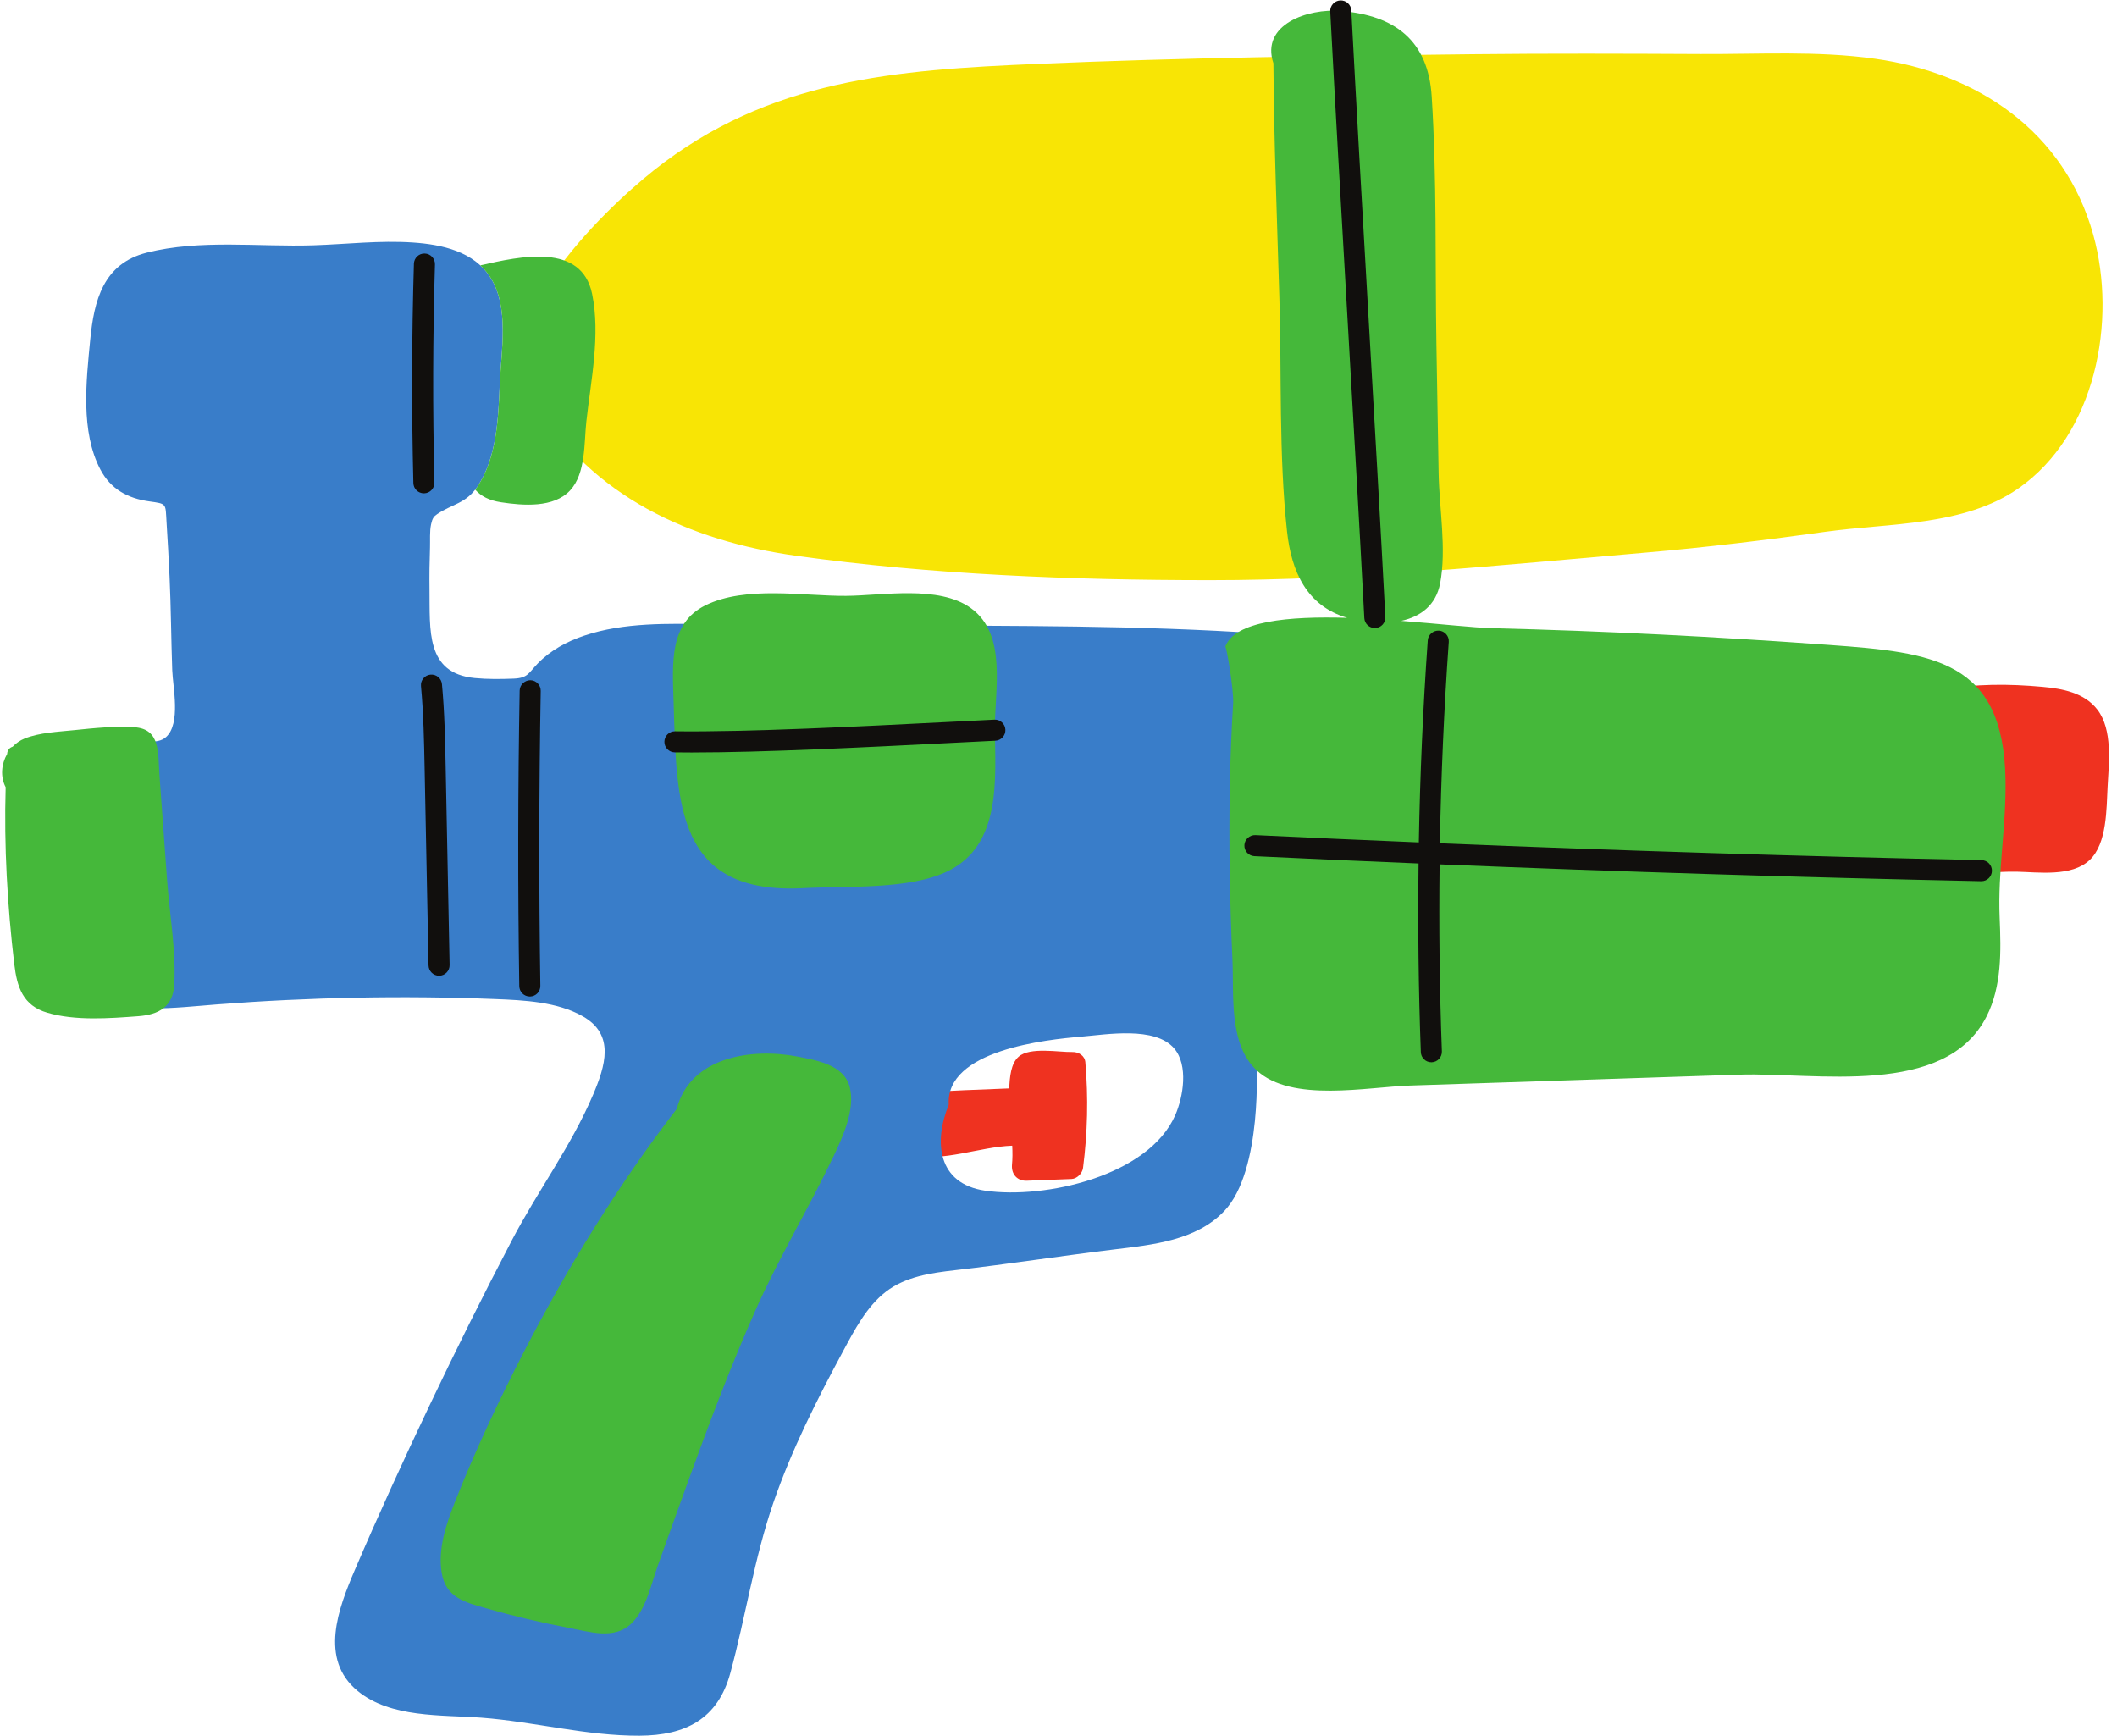
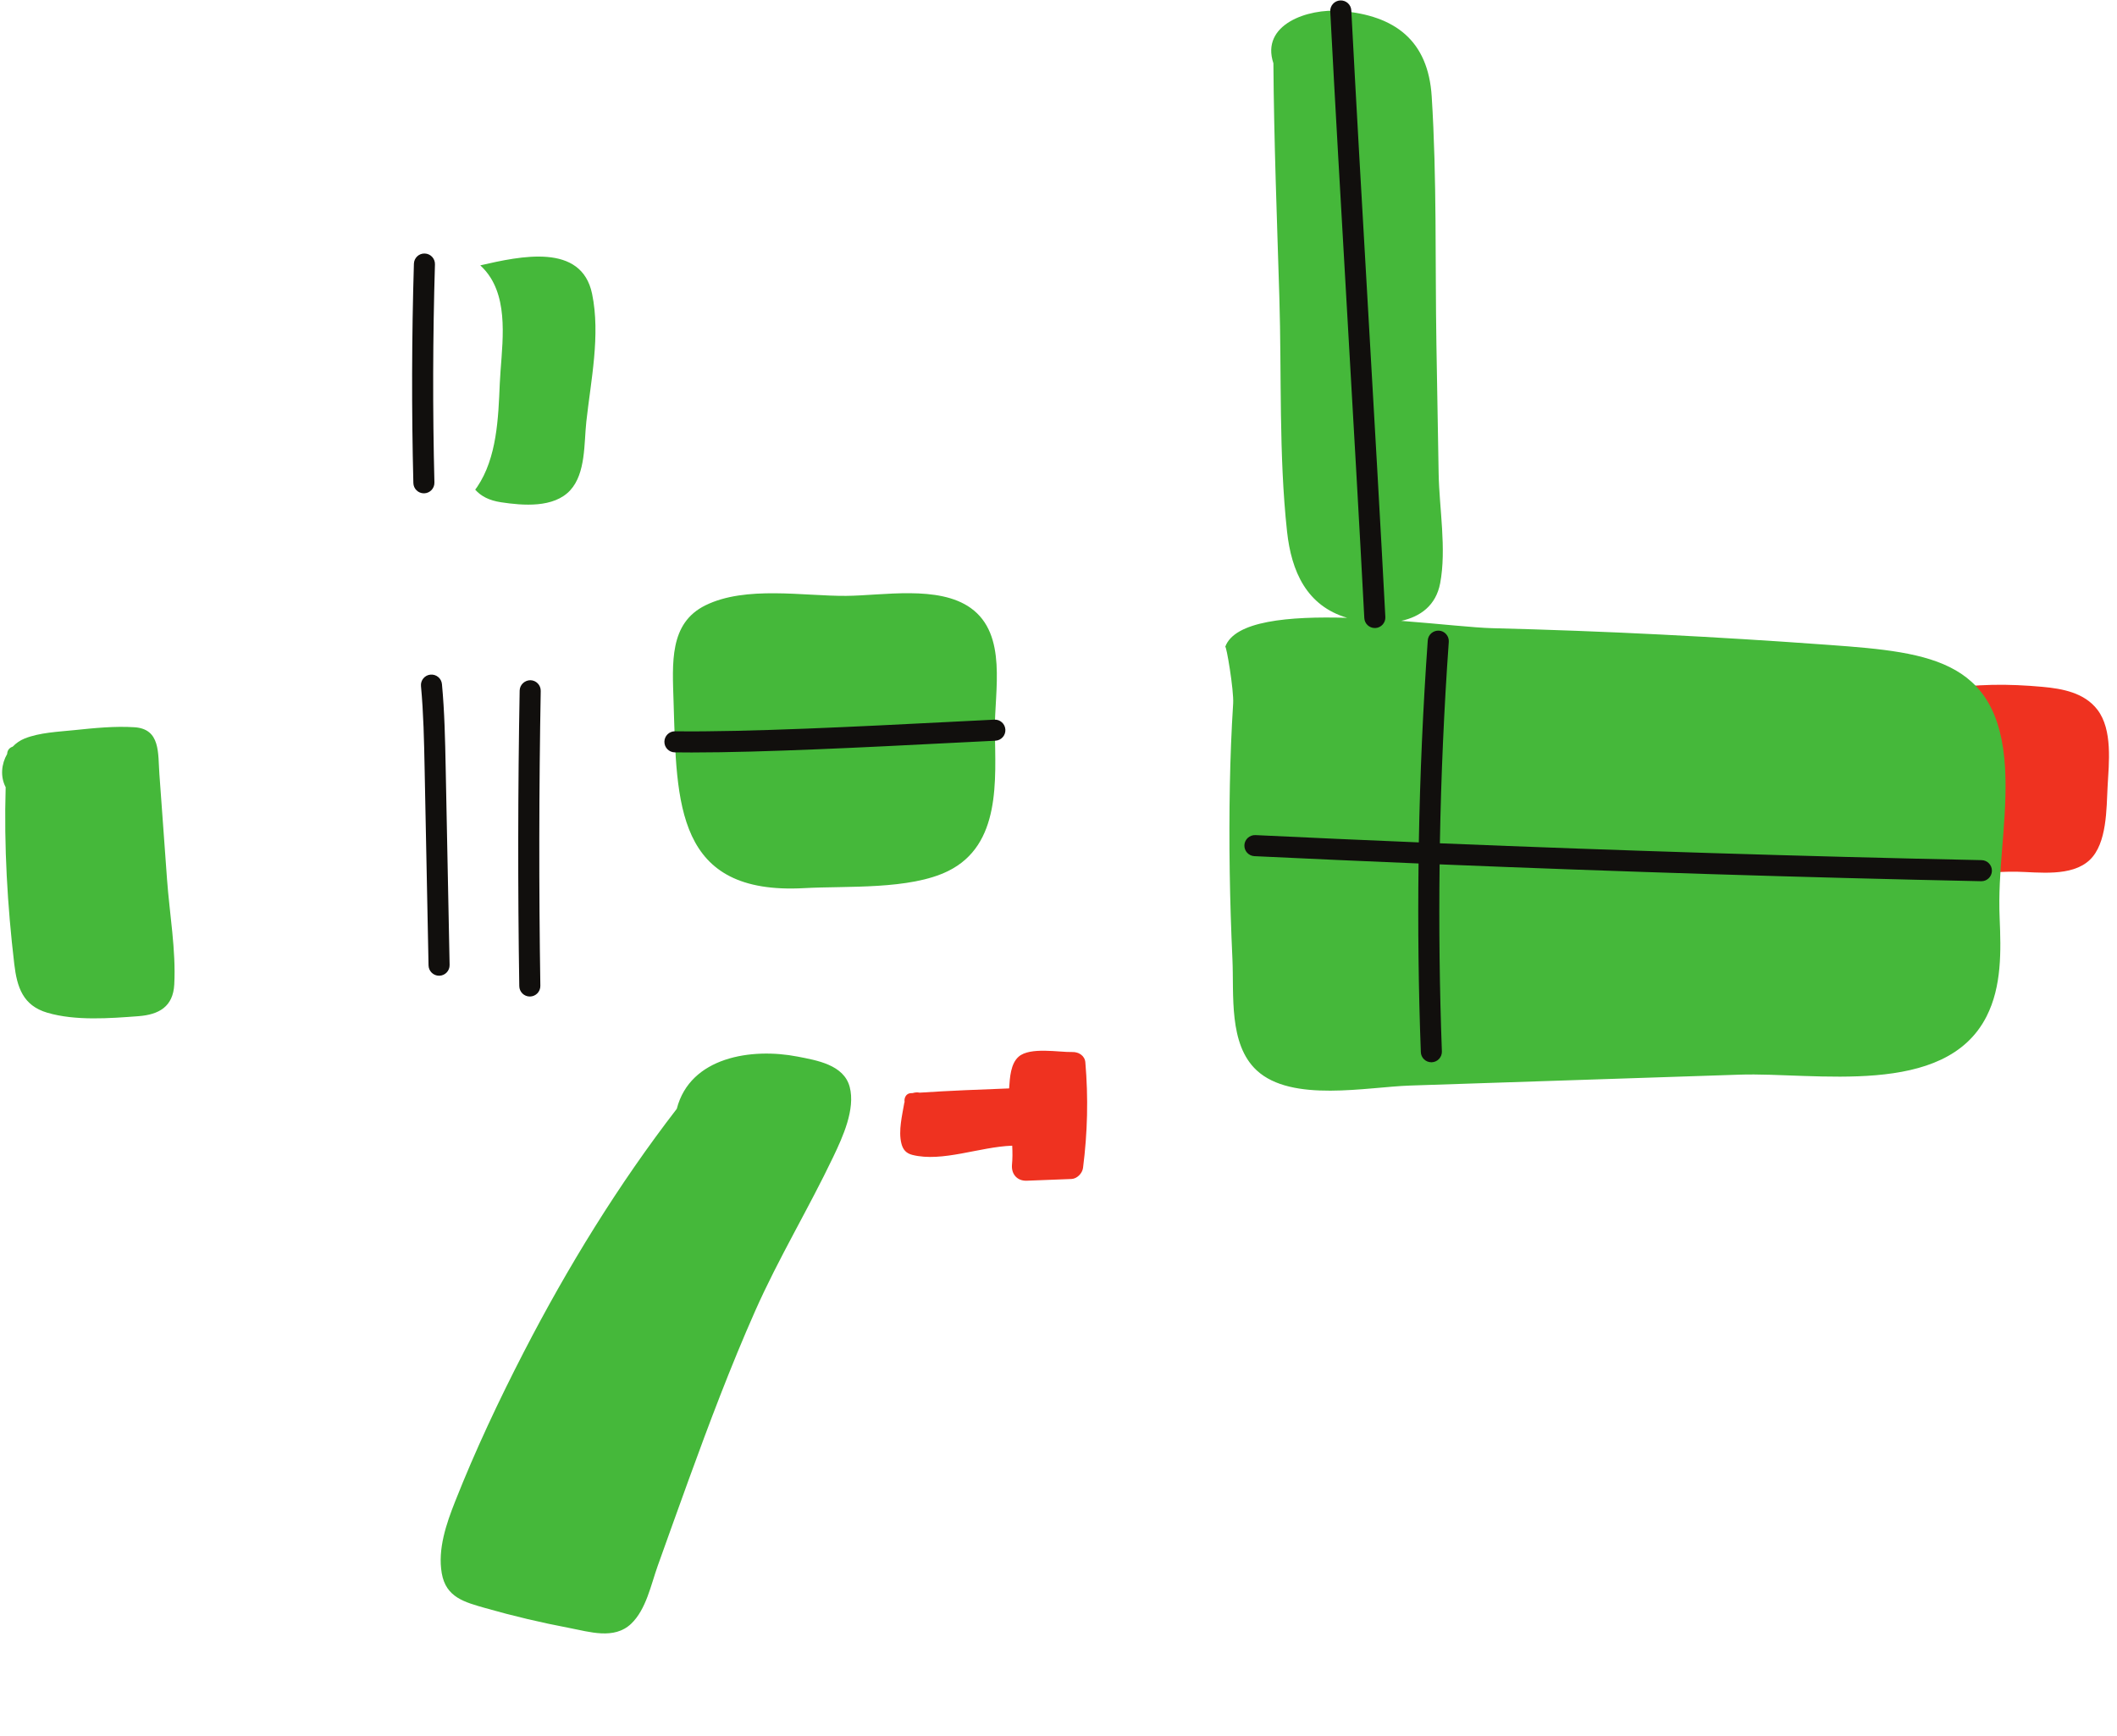
<svg xmlns="http://www.w3.org/2000/svg" height="411.9" preserveAspectRatio="xMidYMid meet" version="1.0" viewBox="-0.5 -0.1 502.4 411.9" width="502.4" zoomAndPan="magnify">
  <defs>
    <clipPath id="a">
-       <path d="M 7 57 L 472 57 L 472 411.801 L 7 411.801 Z M 7 57" />
-     </clipPath>
+       </clipPath>
  </defs>
  <g>
    <g id="change1_1">
      <path d="M 497.25 168.316 C 494.148 164.273 488.953 163.324 484.172 162.891 C 476.348 162.18 468.195 162.102 460.488 163.637 C 459 163.934 458.297 164.898 458.168 165.984 C 453.578 171.613 453.996 181.371 453.914 188.336 C 453.852 193.941 453.48 201.387 458.938 204.859 C 463.934 208.039 472.43 206.645 478.02 206.762 C 483.293 206.867 491.121 208.043 495.422 203.977 C 499.566 200.066 499.387 191.73 499.668 186.57 C 499.973 180.988 500.902 173.086 497.25 168.316 Z M 257.07 251.988 C 257.793 260.438 257.598 268.641 256.52 277.055 C 256.355 278.34 255.105 279.633 253.781 279.684 C 250.238 279.816 246.699 279.953 243.16 280.094 C 240.949 280.176 239.52 278.598 239.652 276.43 C 239.801 274.875 239.797 273.328 239.715 271.781 C 232.008 272.047 223.105 275.754 216.023 273.969 C 214.539 273.594 213.777 272.715 213.41 271.242 C 212.668 268.238 213.609 264.566 214.109 261.586 C 214.121 261.52 214.16 261.48 214.176 261.418 C 214.02 260.496 214.504 259.398 215.59 259.32 C 215.762 259.309 215.934 259.305 216.102 259.293 C 216.641 259.129 217.199 259.086 217.758 259.199 C 224.824 258.73 231.902 258.461 238.98 258.191 C 239.156 255.516 239.359 252.312 241.242 250.66 C 243.934 248.289 250.848 249.637 254.008 249.555 C 255.469 249.516 256.934 250.406 257.07 251.988" fill="#ef3220" />
    </g>
    <g id="change2_1">
-       <path d="M 478.48 115.816 C 465.59 124.789 447.816 123.996 432.93 126.066 C 418.688 128.047 404.477 129.789 390.145 131.023 C 355.52 134.008 321.297 137.594 286.473 137.574 C 253.918 137.559 220.777 136.297 188.508 131.801 C 163.172 128.27 139.949 117.711 126.605 95.426 C 112.801 78.648 142.309 50.117 154.629 40.344 C 181.992 18.637 212.082 16.492 245.766 15.055 C 280.145 13.586 314.656 13.121 349.062 12.758 C 367.07 12.562 385.074 12.629 403.086 12.715 C 416.855 12.781 430.801 11.906 444.484 13.84 C 468.852 17.281 489.402 31.098 496.242 55.539 C 501.965 75.992 496.844 103.031 478.48 115.816" fill="#f8e505" />
-     </g>
+       </g>
    <g clip-path="url(#a)" id="change3_1">
      <path d="M 278.41 264.52 C 272.066 279.039 247.379 284.508 233.32 282.465 C 221.977 280.816 221.031 270.887 224.652 262.059 C 223.859 249.082 247.809 246.605 256.133 245.906 C 262.102 245.402 273.625 243.391 278.152 248.711 C 281.562 252.719 280.305 260.188 278.41 264.52 Z M 467.105 165.32 C 460.02 155.512 442.734 156.703 432.113 156.309 C 417.637 155.773 403.148 156.301 388.668 156.383 C 358.598 156.547 328.945 152.277 299.008 150.242 C 269.688 148.25 240.262 148.473 210.887 148.285 C 196.566 148.195 182.246 148.16 167.93 148.004 C 158.023 147.891 147.637 147.551 138.121 150.75 C 134.035 152.129 130.148 154.227 127.121 157.344 C 124.949 159.582 124.801 160.809 121.406 160.945 C 118.34 161.07 115.199 161.102 112.137 160.805 C 100.465 159.664 101.555 149.359 101.43 139.719 C 101.387 136.414 101.43 133.109 101.547 129.812 C 101.605 128.055 101.434 126.02 101.805 124.309 C 102.113 122.879 102.453 122.438 103.273 121.887 C 106.797 119.508 110.062 119.414 112.742 115.453 C 117.434 108.52 117.762 99.09 118.102 91.02 C 118.441 83.09 120.379 72.906 115.926 65.805 C 112.008 59.559 104.348 57.914 97.488 57.445 C 89.602 56.906 81.699 57.863 73.82 58.113 C 60.906 58.523 46.988 56.656 34.328 59.855 C 24.012 62.465 21.812 71.16 20.902 80.59 C 19.961 90.332 18.578 102.289 23.316 111.312 C 25.773 115.992 29.812 118.16 34.902 118.879 C 39.188 119.48 38.738 119.344 39.023 123.832 C 39.293 128.113 39.531 132.398 39.734 136.684 C 40.082 144.109 40.109 151.535 40.375 158.961 C 40.52 162.961 42.453 171.613 38.91 174.801 C 36.723 176.77 33.172 175.379 30.398 175.582 C 24.176 176.035 18.527 178.773 14.469 183.527 C 7.668 191.5 6.926 202.309 7.902 212.285 C 8.797 221.391 11.285 232.141 20.371 236.359 C 29.582 240.641 41.094 239.027 50.863 238.266 C 72.711 236.566 95.059 236.121 116.973 236.984 C 123.805 237.254 131.773 237.613 137.859 241.105 C 145.48 245.484 143.16 252.84 140.227 259.734 C 135.066 271.859 127.043 282.629 120.949 294.281 C 114.156 307.273 107.625 320.402 101.328 333.641 C 95.215 346.492 89.281 359.441 83.684 372.527 C 79.812 381.574 75.188 393.641 84.387 401.188 C 92.238 407.625 104.219 406.812 113.73 407.523 C 126.305 408.465 138.637 411.863 151.293 411.797 C 162.137 411.742 169.84 407.871 172.809 396.961 C 176.477 383.484 178.473 369.73 183.047 356.465 C 187.371 343.918 193.34 332.133 199.617 320.477 C 202.301 315.496 205.148 309.977 209.727 306.441 C 214.41 302.828 220.457 301.977 226.156 301.328 C 238.797 299.887 251.363 297.922 263.992 296.391 C 273.051 295.289 283.371 294.289 290.035 287.293 C 299.223 277.648 297.688 251.84 297.688 251.84 C 297.688 251.84 386.754 256.75 430.59 254.004 C 447.852 252.922 464.332 247.91 467.949 228.695 C 469.973 217.965 469.773 206.594 470.297 195.715 C 470.758 186.141 473.141 173.684 467.105 165.32" fill="#397dc9" />
    </g>
    <g id="change4_1">
      <path d="M 475.441 184.863 C 474.965 156.535 458.242 154.742 433.664 152.953 C 407.012 151.012 380.332 149.633 353.617 148.973 C 349.316 148.867 341.137 147.941 332.039 147.238 C 336.562 146.246 340.277 143.594 341.277 138.305 C 342.809 130.18 341.07 120.578 340.914 112.328 C 340.719 102.117 340.559 91.902 340.387 81.688 C 340.062 62.117 340.512 42.305 339.266 22.77 C 338.426 9.547 330.613 3.559 317.688 2.5 C 309.871 1.859 298.629 5.703 301.699 14.91 C 301.832 33.426 302.555 51.934 303.113 70.438 C 303.672 88.809 302.953 107.734 304.934 126.004 C 305.969 135.547 309.598 143.676 319.207 146.516 C 305.34 146.105 292.445 147.258 290.262 153.418 C 290.496 152.754 292.348 163.73 292.148 166.848 C 291.738 173.281 291.488 179.719 291.367 186.164 C 291.109 199.941 291.34 213.746 291.977 227.512 C 292.367 235.941 291.027 247.664 297.719 253.891 C 306.035 261.625 323.898 257.84 334.219 257.508 C 360.254 256.664 386.281 255.793 412.312 254.926 C 430.32 254.324 461.098 260.488 470.941 241.105 C 474.574 233.961 474.379 225.551 474.051 217.797 C 473.57 206.441 475.633 196.227 475.441 184.863 Z M 188.75 250.633 C 177.902 248.523 163.289 250.684 160.113 263.031 C 146.242 281.012 134.238 300.547 123.848 320.672 C 117.879 332.242 112.301 344.094 107.512 356.207 C 105.434 361.461 103.34 367.496 104.336 373.242 C 105.332 378.988 109.734 380.102 114.738 381.527 C 121.289 383.395 127.93 384.965 134.621 386.234 C 139.387 387.141 145.23 389.051 149.25 385.262 C 152.852 381.863 153.984 375.957 155.598 371.461 C 158.02 364.703 160.434 357.945 162.883 351.195 C 167.801 337.66 172.879 324.172 178.715 311 C 184.281 298.438 191.375 286.746 197.27 274.379 C 199.488 269.73 202.527 263.113 201.152 257.855 C 199.77 252.559 193.324 251.523 188.75 250.633 Z M 37.324 183.562 C 36.969 178.645 37.621 172.895 31.434 172.484 C 26.758 172.176 21.809 172.68 17.152 173.164 C 13.332 173.562 8.879 173.73 5.309 175.172 C 4.23 175.605 3.293 176.277 2.504 177.094 C 1.832 177.297 1.258 177.855 1.199 178.777 C 1.199 178.793 1.199 178.805 1.199 178.816 C -0.18 181.203 -0.465 184.203 0.844 186.707 C 0.43 200.711 1.25 214.789 2.887 228.684 C 3.535 234.156 4.93 238.527 10.727 240.227 C 17.402 242.188 25.484 241.566 32.336 241.051 C 37.234 240.68 40.574 238.797 40.855 233.523 C 41.289 225.406 39.73 216.715 39.141 208.605 C 38.535 200.258 37.93 191.91 37.324 183.562 Z M 229.859 144.18 C 222.227 138.727 209 141.242 200.266 141.305 C 190.234 141.379 176.457 138.836 166.902 143.555 C 158.277 147.809 159.07 157.223 159.352 166.504 C 160.094 190.621 159.836 212.355 190.359 210.66 C 200.457 210.102 215.375 211.109 224.516 206.598 C 237.082 200.395 235.738 185.004 235.598 173.18 C 235.484 163.879 238.68 150.477 229.859 144.18 Z M 112.273 116.098 C 112.43 115.895 112.59 115.68 112.742 115.453 C 117.434 108.52 117.762 99.09 118.102 91.02 C 118.441 83.09 120.379 72.906 115.926 65.805 C 115.223 64.684 114.395 63.719 113.48 62.871 C 123.078 60.672 137.496 57.504 140.012 69.621 C 142.039 79.398 139.719 90.172 138.645 99.965 C 138.086 105.031 138.547 112.203 134.82 116.254 C 130.918 120.488 123.609 119.883 118.391 119.09 C 115.602 118.668 113.652 117.664 112.273 116.098" fill="#45b83a" />
    </g>
    <g id="change5_1">
      <path d="M 104.383 162.25 C 104.254 160.875 103.043 159.875 101.66 159.992 C 100.285 160.121 99.277 161.34 99.406 162.715 C 100.008 169.137 100.137 175.727 100.266 182.098 L 101.199 229 C 101.23 230.363 102.344 231.449 103.699 231.449 C 103.715 231.449 103.734 231.449 103.75 231.449 C 105.133 231.422 106.227 230.277 106.199 228.898 L 105.266 181.996 C 105.137 175.535 105.004 168.852 104.383 162.25 Z M 125.371 161.32 C 124.027 161.324 122.852 162.395 122.824 163.777 C 122.406 187.047 122.375 210.648 122.734 233.922 C 122.758 235.289 123.871 236.383 125.234 236.383 C 125.246 236.383 125.262 236.383 125.273 236.383 C 126.656 236.359 127.758 235.227 127.734 233.844 C 127.375 210.625 127.406 187.082 127.824 163.867 C 127.852 162.488 126.75 161.348 125.371 161.32 Z M 323.273 146.57 C 323.344 147.902 324.445 148.938 325.77 148.938 C 325.812 148.938 325.855 148.938 325.902 148.938 C 327.281 148.863 328.34 147.688 328.266 146.309 C 327.18 125.523 325.68 99.539 324.23 74.41 C 322.777 49.227 321.273 23.188 320.188 2.367 C 320.113 0.988 318.945 -0.062 317.559 0.004 C 316.18 0.074 315.121 1.25 315.191 2.629 C 316.281 23.461 317.785 49.508 319.238 74.695 C 320.688 99.82 322.188 125.797 323.273 146.57 Z M 100.16 116.969 C 101.539 116.934 102.629 115.785 102.594 114.406 C 102.164 97.227 102.207 79.809 102.723 62.641 C 102.766 61.258 101.68 60.105 100.301 60.062 C 98.91 60.012 97.766 61.109 97.727 62.488 C 97.207 79.75 97.164 97.262 97.598 114.531 C 97.633 115.891 98.742 116.969 100.094 116.969 C 100.117 116.969 100.137 116.969 100.16 116.969 Z M 469.77 204.02 C 427.113 203.117 384.035 201.773 341.207 200.02 C 341.488 184.047 342.191 168.078 343.32 152.227 C 343.418 150.848 342.379 149.652 341.004 149.555 C 339.621 149.48 338.43 150.496 338.332 151.871 C 337.199 167.77 336.496 183.785 336.211 199.809 C 323.254 199.27 310.32 198.695 297.434 198.078 C 296.066 198.023 294.883 199.078 294.816 200.457 C 294.75 201.836 295.812 203.008 297.191 203.074 C 310.141 203.691 323.133 204.27 336.148 204.812 C 335.965 219.766 336.129 234.719 336.688 249.578 C 336.734 250.93 337.848 251.984 339.184 251.984 C 339.215 251.984 339.246 251.984 339.277 251.984 C 340.656 251.934 341.734 250.773 341.684 249.395 C 341.133 234.664 340.965 219.844 341.145 205.02 C 383.961 206.773 427.023 208.117 469.664 209.02 C 469.684 209.02 469.699 209.02 469.719 209.02 C 471.074 209.02 472.188 207.934 472.215 206.57 C 472.246 205.191 471.148 204.047 469.77 204.02 Z M 238.094 173.059 C 238.16 174.438 237.098 175.609 235.719 175.676 C 232.297 175.84 228.457 176.035 224.332 176.246 C 205.723 177.195 180.754 178.469 163.66 178.469 C 162.262 178.469 160.922 178.461 159.637 178.441 C 158.254 178.426 157.152 177.289 157.172 175.906 C 157.191 174.539 158.305 173.441 159.672 173.441 C 159.684 173.441 159.691 173.441 159.703 173.441 C 176.547 173.668 204.016 172.277 224.078 171.254 C 228.207 171.043 232.055 170.848 235.477 170.68 C 236.859 170.602 238.027 171.68 238.094 173.059" fill="#110f0d" />
    </g>
  </g>
</svg>